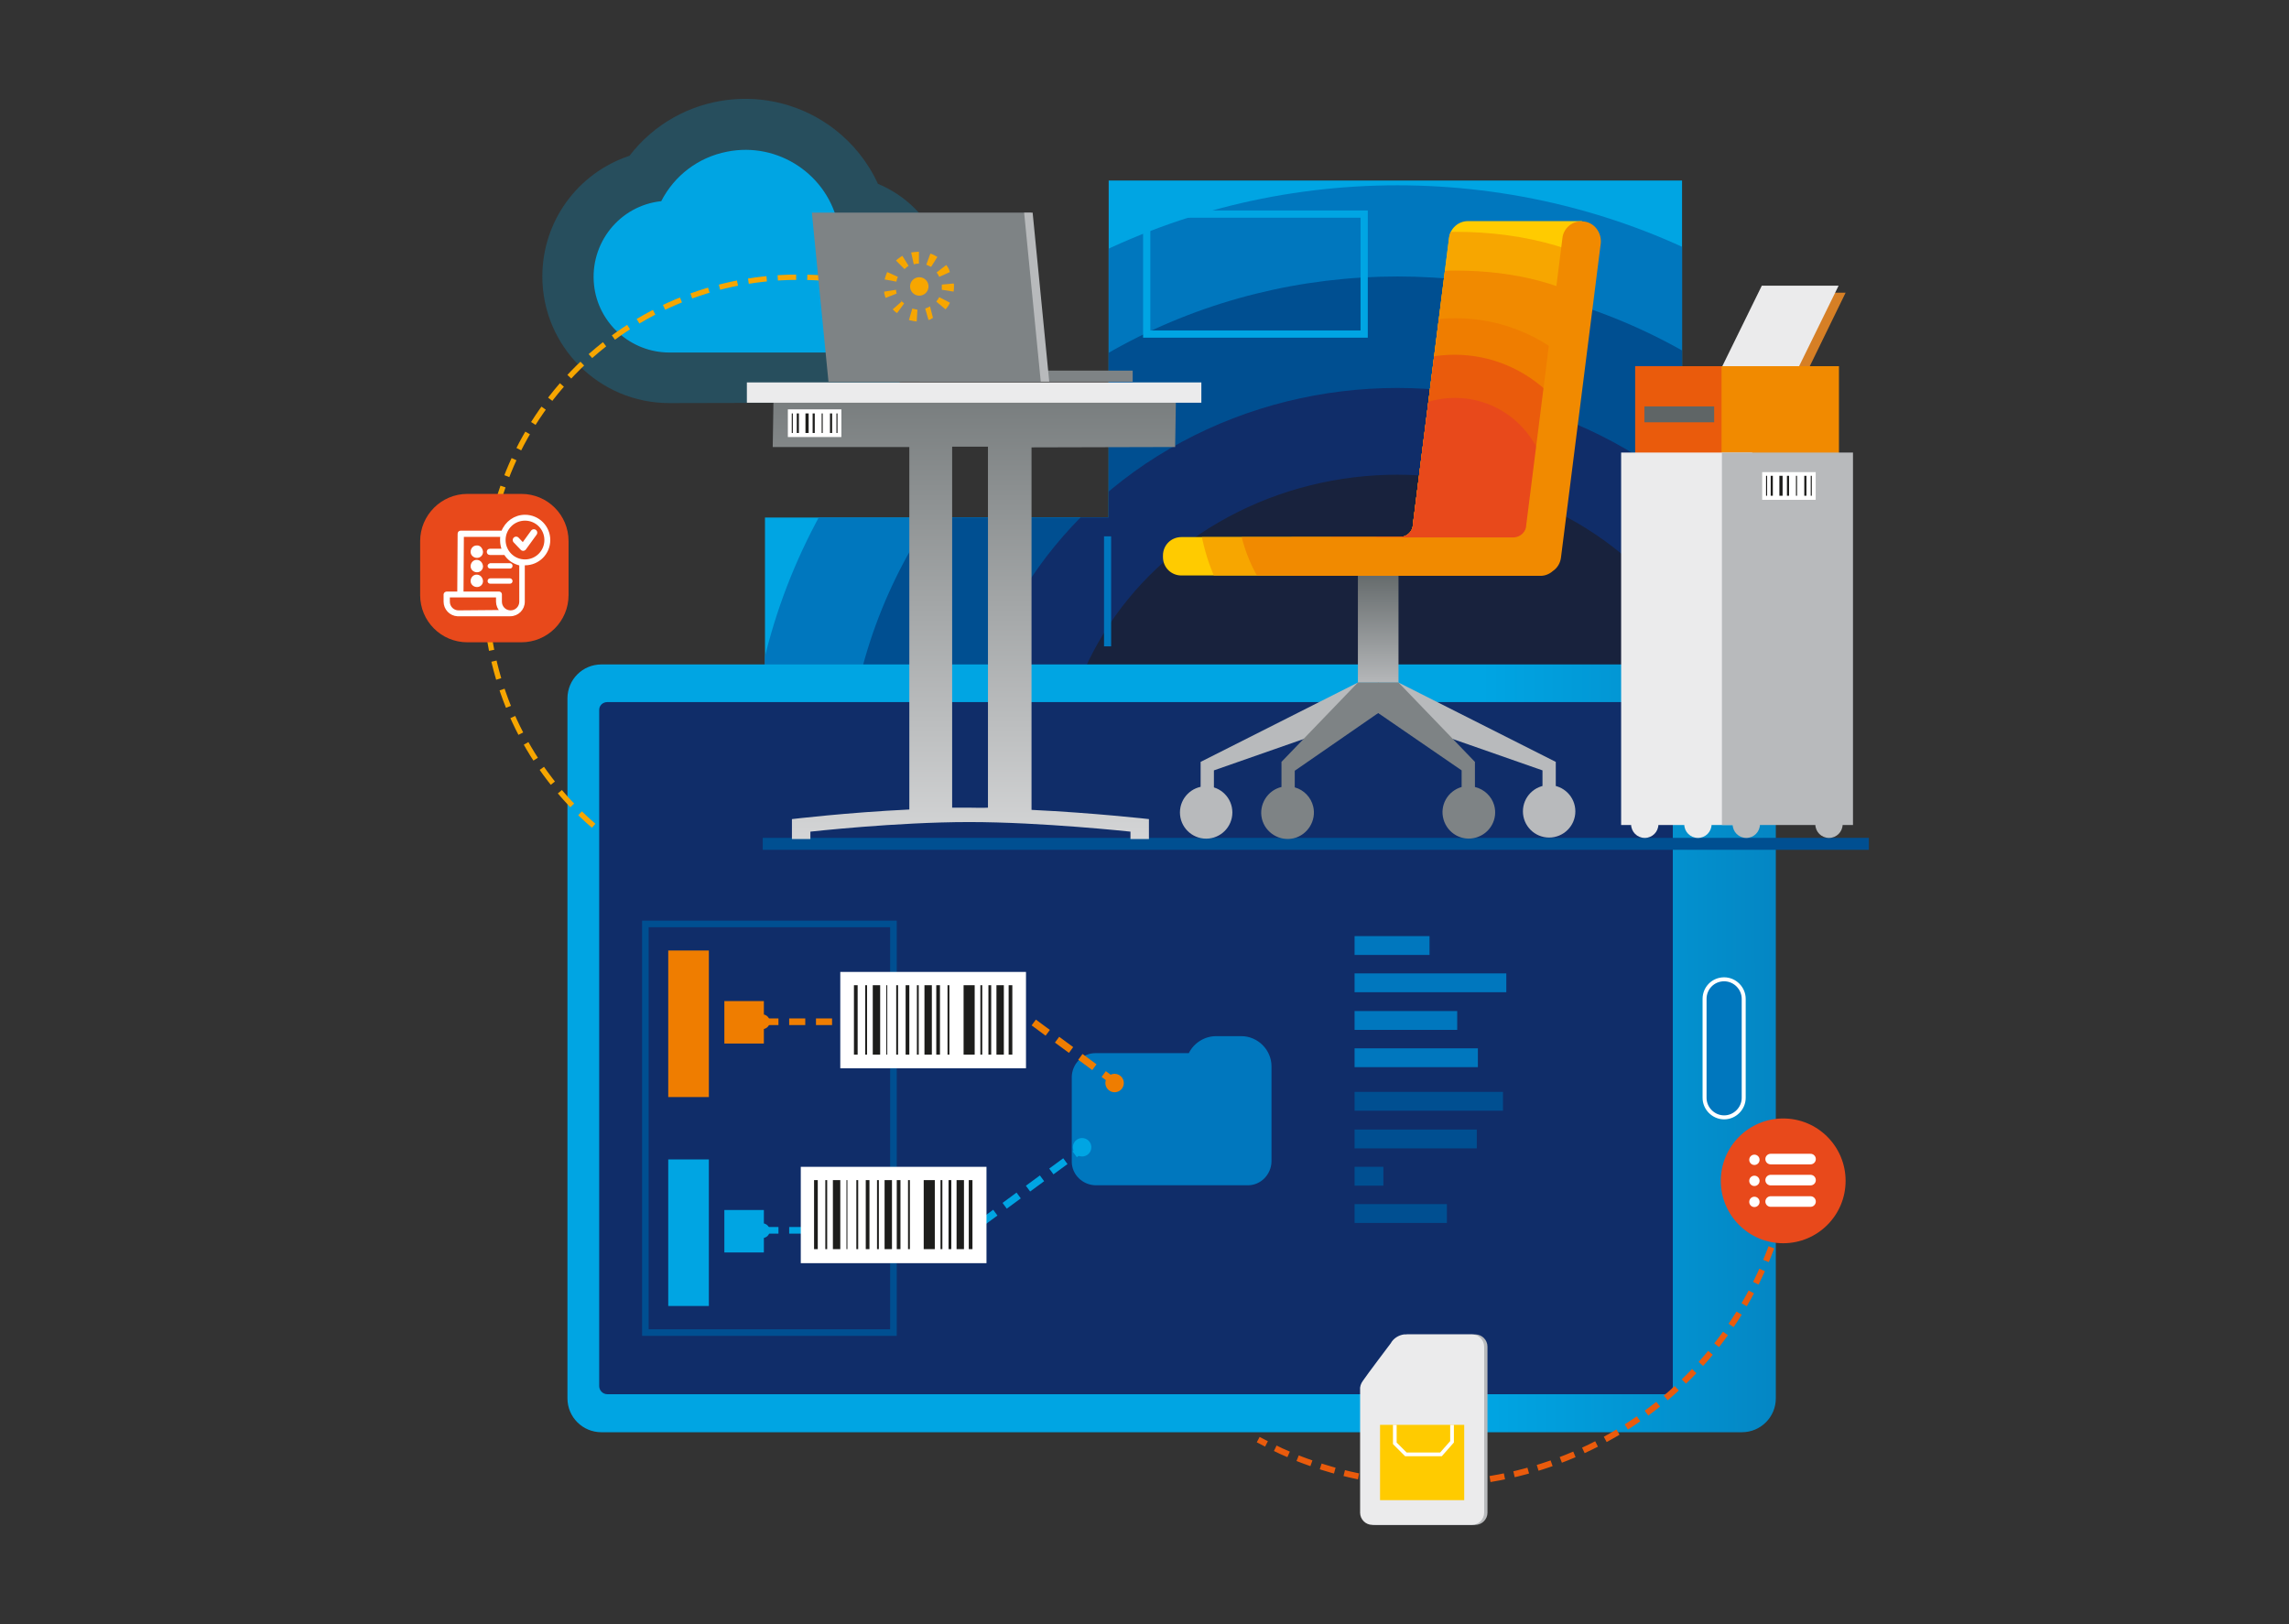
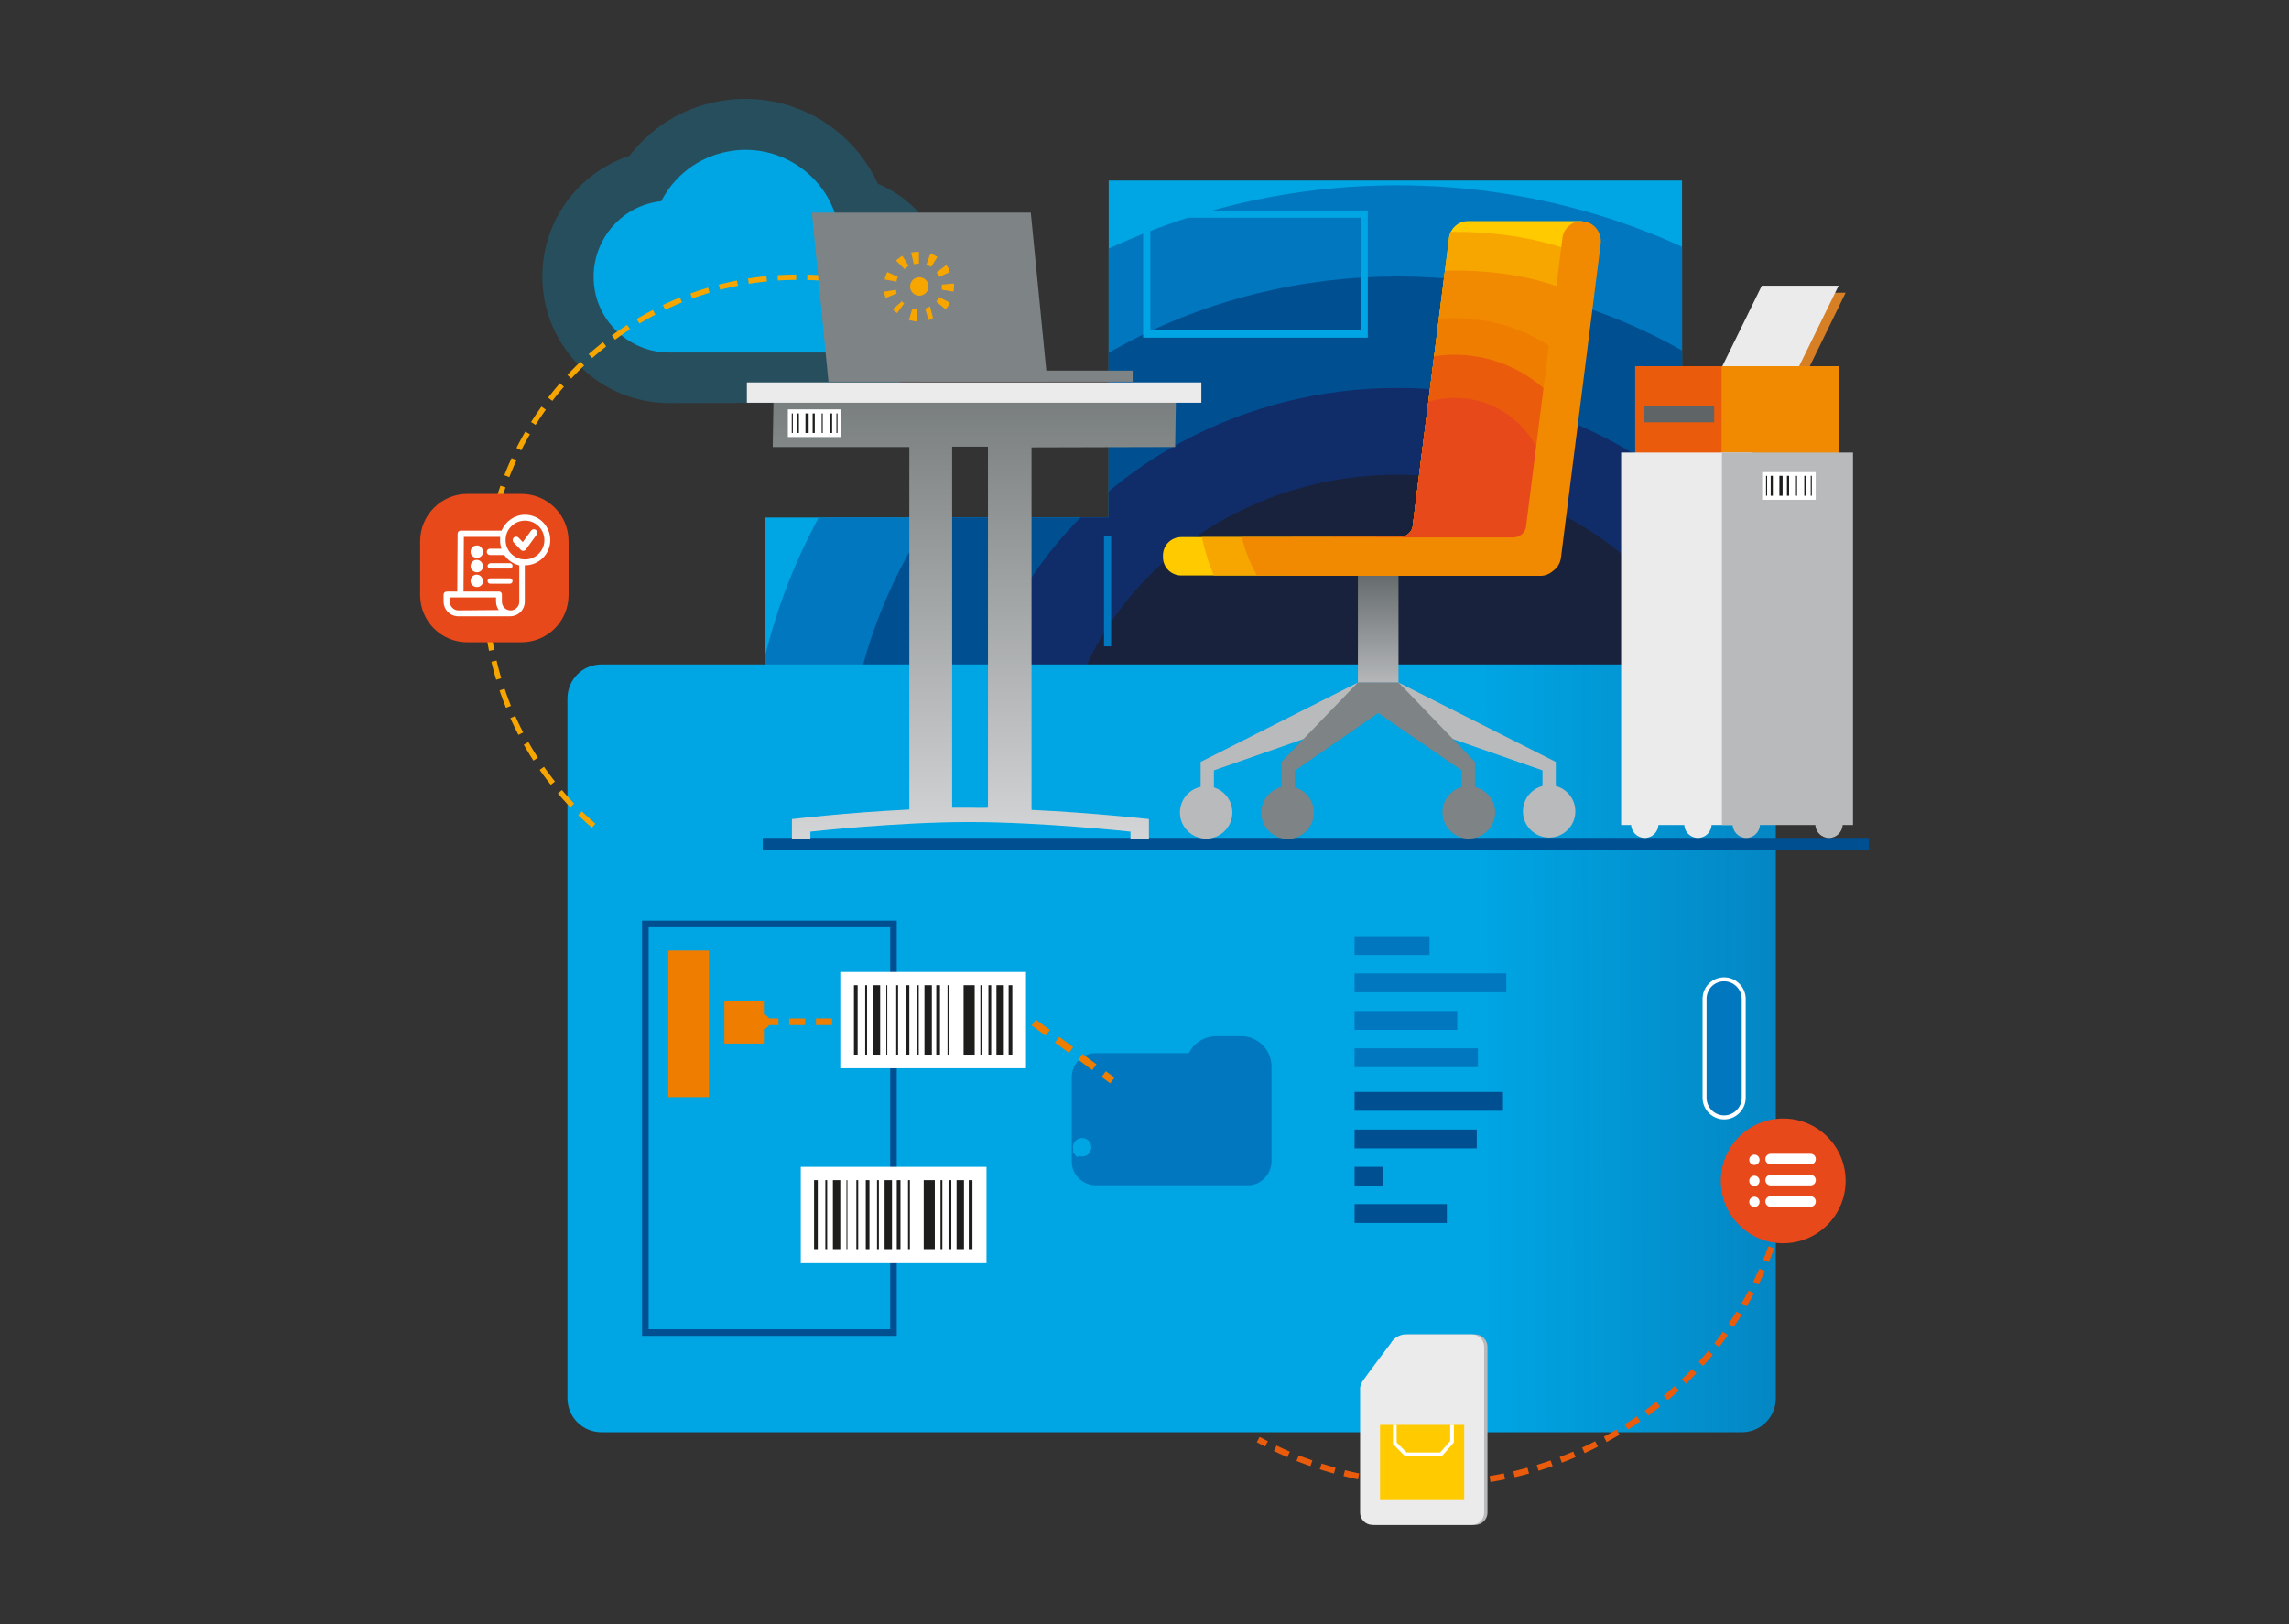
<svg xmlns="http://www.w3.org/2000/svg" xmlns:xlink="http://www.w3.org/1999/xlink" version="1.1" id="Ebene_1" x="0px" y="0px" viewBox="0 0 620 440" style="enable-background:new 0 0 620 440;" xml:space="preserve">
  <rect x="0" y="0" width="620" height="440" fill="#333333" stroke="none" />
  <style type="text/css">
	.st0{opacity:0.24;fill:#00A5E3;enable-background:new    ;}
	.st1{fill:#00A5E3;}
	.st2{clip-path:url(#SVGID_2_);}
	.st3{fill:#0077BE;}
	.st4{fill:#004F91;}
	.st5{fill:#102D69;}
	.st6{fill:#18223D;}
	.st7{fill:url(#SVGID_3_);}
	.st8{fill:#0077BE;stroke:#FFFFFF;stroke-width:1.079;}
	.st9{fill:none;stroke:#004F91;stroke-width:3.236;}
	.st10{fill:none;stroke:#004F91;stroke-width:1.781;stroke-miterlimit:10;}
	.st11{fill:#EF7D00;}
	.st12{fill:none;stroke:#EF7D00;stroke-width:1.798;stroke-miterlimit:10;stroke-dasharray:4.355,2.903;}
	.st13{fill:none;stroke:#00A5E3;stroke-width:1.798;stroke-miterlimit:10;stroke-dasharray:4.355,2.903;}
	.st14{fill:none;stroke:#EA5B0C;stroke-width:1.643;stroke-miterlimit:10;stroke-dasharray:3.979,2.653;}
	.st15{fill:#B8BABC;}
	.st16{fill:#EBEBEC;}
	.st17{fill:#FFCB00;}
	.st18{fill:none;stroke:#FFFFFF;stroke-miterlimit:10;}
	.st19{fill:#E8491B;}
	.st20{fill:none;stroke:#FFFFFF;stroke-width:2.865;stroke-linecap:round;stroke-miterlimit:10;}
	.st21{fill:#FFFFFF;}
	.st22{fill:url(#SVGID_4_);}
	.st23{fill:#7E8385;}
	.st24{clip-path:url(#SVGID_6_);}
	.st25{fill:#F7A600;}
	.st26{fill:#F18A00;}
	.st27{fill:#EA5B0C;}
	.st28{fill:url(#SVGID_7_);}
	.st29{fill:none;stroke:#1D1D1B;stroke-width:0.289;}
	.st30{fill:none;stroke:#1D1D1B;stroke-width:0.577;}
	.st31{fill:none;stroke:#1D1D1B;stroke-width:0.866;}
	.st32{fill:#D67F25;}
	.st33{fill:#5F6566;}
	.st34{fill:none;stroke:#0077BE;stroke-width:1.922;stroke-miterlimit:10;}
	.st35{fill:none;stroke:#00A5E3;stroke-width:1.958;stroke-miterlimit:10;}
	.st36{fill:none;stroke:#EF7D00;stroke-width:1.944;stroke-miterlimit:10;stroke-dasharray:4.709,3.139;}
	.st37{fill:none;stroke:#00A5E3;stroke-width:1.944;stroke-miterlimit:10;stroke-dasharray:4.709,3.139;}
	.st38{fill:none;stroke:#1D1D1B;stroke-width:1.002;}
	.st39{fill:none;stroke:#1D1D1B;stroke-width:2.003;}
	.st40{fill:none;stroke:#1D1D1B;stroke-width:0.751;}
	.st41{fill:none;stroke:#1D1D1B;stroke-width:0.501;}
	.st42{fill:none;stroke:#1D1D1B;stroke-width:3.005;}
	.st43{fill:none;stroke:#1D1D1B;stroke-width:0.25;}
	.st44{fill:none;stroke:#F7A600;stroke-width:1.442;stroke-miterlimit:10;stroke-dasharray:5,3;}
	.st45{fill:#FFFFFF;stroke:#FFFFFF;stroke-width:0.693;}
	.st46{fill:#FFFFFF;stroke:#FFFFFF;stroke-width:0.462;}
	.st47{fill:none;stroke:#FFFFFF;stroke-width:1.847;stroke-linecap:round;stroke-linejoin:round;}
</style>
  <g id="Ebene_4">
    <path class="st0" d="M181.3,109.2c-19,0-34.4-15.4-34.4-34.3c0-14.9,9.5-28,23.6-32.7c13.3-17.3,38.1-20.5,55.4-7.3   c5.1,3.9,9.2,9,11.9,14.9c15.7,6.5,23.2,24.6,16.7,40.3c-4.8,11.5-16.1,19.1-28.6,19L181.3,109.2z" />
    <path class="st1" d="M227.1,61.3c-2.7-13.9-16.3-23-30.2-20.2c-7.7,1.5-14.2,6.4-17.8,13.4c-11.3,1.2-19.4,11.4-18.2,22.7   c1.1,10.4,10,18.3,20.4,18.3h44.6c9.4,0,17.1-7.7,17.1-17.1C243,69.3,236,61.9,227.1,61.3L227.1,61.3z" />
    <g>
      <g>
        <g>
          <defs>
            <polygon id="SVGID_1_" points="455.6,48.9 300.3,48.9 300.3,140.2 207.2,140.2 207.2,232.1 291.6,232.1 291.6,201.1        455.6,201.1      " />
          </defs>
          <clipPath id="SVGID_2_">
            <use xlink:href="#SVGID_1_" style="overflow:visible;" />
          </clipPath>
          <g class="st2">
            <ellipse class="st1" cx="378.5" cy="214.4" rx="205.3" ry="191.9" />
            <ellipse class="st3" cx="378.5" cy="214.4" rx="175.7" ry="164.2" />
            <ellipse class="st4" cx="378.5" cy="214.4" rx="149.3" ry="139.5" />
            <ellipse class="st5" cx="378.5" cy="214.4" rx="116.9" ry="109.3" />
            <ellipse class="st6" cx="378.5" cy="214.4" rx="91.8" ry="85.8" />
          </g>
        </g>
      </g>
    </g>
    <linearGradient id="SVGID_3_" gradientUnits="userSpaceOnUse" x1="138.373" y1="-480.658" x2="711.997" y2="-478.548" gradientTransform="matrix(1 0 0 -1 0 -196)">
      <stop offset="0.459" style="stop-color:#00A5E3" />
      <stop offset="1" style="stop-color:#102D69" />
    </linearGradient>
    <path class="st7" d="M162.9,180h308.9c5.1,0,9.2,4.1,9.2,9.2v189.6c0,5.1-4.1,9.2-9.2,9.2H162.9c-5.1,0-9.2-4.1-9.2-9.2V189.2   C153.7,184.1,157.8,180,162.9,180z" />
-     <path class="st5" d="M164.5,190.2h286.4c1.2,0,2.2,1,2.2,2.2v183.1c0,1.2-1,2.2-2.2,2.2H164.5c-1.2,0-2.2-1-2.2-2.2V192.3   C162.3,191.1,163.3,190.2,164.5,190.2z" />
    <path class="st8" d="M467,265.3L467,265.3c2.9,0,5.3,2.4,5.3,5.3v26.8c0,2.9-2.4,5.3-5.3,5.3l0,0c-2.9,0-5.3-2.4-5.3-5.3v-26.8   C461.7,267.7,464,265.3,467,265.3z" />
    <line class="st9" x1="206.6" y1="228.6" x2="506.2" y2="228.6" />
    <rect x="174.8" y="250.3" class="st10" width="67.2" height="110.7" />
    <rect x="181" y="257.5" class="st11" width="11" height="39.7" />
    <rect x="196.2" y="271.2" class="st11" width="10.7" height="11.5" />
    <rect x="181" y="314.1" class="st1" width="11" height="39.7" />
    <rect x="196.2" y="327.8" class="st1" width="10.7" height="11.5" />
    <line class="st12" x1="206.5" y1="276.8" x2="227.3" y2="276.8" />
    <path class="st11" d="M206.5,278.8c-1.1,0-2-0.9-2-2s0.9-2,2-2s2,0.9,2,2S207.6,278.8,206.5,278.8L206.5,278.8z" />
    <line class="st13" x1="206.5" y1="333.3" x2="227.3" y2="333.3" />
    <path class="st1" d="M206.5,335.4c-1.1,0-2-0.9-2-2s0.9-2,2-2s2,0.9,2,2S207.6,335.4,206.5,335.4L206.5,335.4z" />
    <path class="st14" d="M479.8,337.9c-18.9,50.9-75.4,76.8-126.3,57.9c-4.4-1.6-8.6-3.6-12.7-5.8" />
    <path class="st15" d="M377.6,363.9c0,0-6.5,8.6-7.5,10.1c-0.6,0.8-0.9,1.7-0.8,2.6v33.2c0,1.8,1.5,3.3,3.3,3.3h27   c1.8,0,3.3-1.5,3.3-3.3v-45c0-1.8-1.5-3.3-3.3-3.3h-18.4C379.7,361.7,378.3,362.6,377.6,363.9z" />
    <path class="st16" d="M376.7,363.9c0,0-6.5,8.6-7.5,10.1c-0.6,0.8-0.9,1.7-0.8,2.6v33.2c0,1.8,1.5,3.3,3.3,3.3h27   c1.8,0,3.3-1.5,3.3-3.3v-45c0-1.8-1.5-3.3-3.3-3.3h-18.4C378.8,361.7,377.4,362.6,376.7,363.9z" />
    <rect x="373.8" y="386" class="st17" width="22.8" height="20.4" />
    <polyline class="st18" points="377.8,386 377.8,391 380.8,394 390.3,394 393.3,390.6 393.3,386  " />
    <rect x="366.9" y="253.6" class="st3" width="20.3" height="5.1" />
    <rect x="366.9" y="263.7" class="st3" width="41.1" height="5.1" />
    <rect x="366.9" y="273.9" class="st3" width="27.8" height="5.1" />
    <rect x="366.9" y="284" class="st3" width="33.4" height="5.1" />
    <rect x="366.9" y="295.8" class="st4" width="40.2" height="5.1" />
    <rect x="366.9" y="306" class="st4" width="33.1" height="5.1" />
    <rect x="366.9" y="316.1" class="st4" width="7.8" height="5.1" />
    <rect x="366.9" y="326.2" class="st4" width="25" height="5.1" />
    <path class="st3" d="M336.2,280.7h-6.8c-3.1,0-6,1.8-7.4,4.6h-25.3c-3.5,0-6.3,2.9-6.4,6.4v23c0,3.5,2.9,6.3,6.4,6.4H338   c3.5,0,6.3-2.9,6.4-6.4v-25.8C344.4,284.4,340.7,280.7,336.2,280.7z" />
    <circle class="st19" cx="483" cy="319.9" r="16.9" />
    <line class="st20" x1="490.4" y1="314" x2="479.6" y2="314" />
    <circle class="st21" cx="475.2" cy="314.2" r="1.4" />
    <line class="st20" x1="490.4" y1="319.7" x2="479.6" y2="319.7" />
    <circle class="st21" cx="475.2" cy="319.9" r="1.4" />
    <line class="st20" x1="490.4" y1="325.5" x2="479.6" y2="325.5" />
    <circle class="st21" cx="475.2" cy="325.6" r="1.4" />
    <circle class="st15" cx="326.7" cy="220.1" r="7.1" />
    <circle class="st15" cx="419.6" cy="219.8" r="7.1" />
    <linearGradient id="SVGID_4_" gradientUnits="userSpaceOnUse" x1="-1608.729" y1="-1047.069" x2="-1577.369" y2="-1047.069" gradientTransform="matrix(6.123234e-17 -1 -1 -6.123234e-17 -673.769 -1423.829)">
      <stop offset="0" style="stop-color:#B5B7B9" />
      <stop offset="1" style="stop-color:#5F6566" />
    </linearGradient>
    <rect x="367.8" y="153.5" class="st22" width="11" height="31.4" />
    <path class="st15" d="M367.8,184.9l-42.6,21.5v7.3h3.6v-5l44.6-15.6v-8.2C373.4,184.9,368.7,184.9,367.8,184.9z" />
    <path class="st15" d="M378.8,184.9l42.6,21.5v7.3h-3.6v-5l-44.6-15.6v-8.2C373.2,184.9,377.8,184.9,378.8,184.9z" />
    <path class="st23" d="M373.4,193.1v-8.2c0,0-4.7,0-5.6,0l-20.7,21.5v6.8c-3.8,0.9-6.2,4.8-5.3,8.6c0.9,3.8,4.8,6.2,8.6,5.3   c3.8-0.9,6.2-4.8,5.3-8.6c-0.6-2.5-2.5-4.5-5-5.2v-4.5L373.4,193.1z" />
    <path class="st23" d="M399.5,213.2v-6.8l-20.7-21.5c-0.9,0-5.6,0-5.6,0v8.2l22.7,15.6v4.5c-3.8,1.1-6,5-4.9,8.8s5,6,8.8,4.9   s6-5,4.9-8.8C404,215.7,402,213.8,399.5,213.2L399.5,213.2z" />
    <g>
      <g>
        <g>
          <defs>
            <path id="SVGID_5_" d="M428.5,59.9h-30.9l0,0c-2.6,0-4.8,2-5.1,4.5l-9.8,77.7l0,0c0,1.8-1.5,3.3-3.4,3.4h-0.7       c-0.1,0-0.2,0-0.2,0l0,0H320c-2.8,0-5,2.2-5,5v0.4c0,2.8,2.2,5,5,5h66.6c1.2,0,2.4-0.5,3.3-1.3c1.2-0.8,2-2.1,2.2-3.6l0.3-2.1       l24.8,1.5L428.5,59.9z" />
          </defs>
          <clipPath id="SVGID_6_">
            <use xlink:href="#SVGID_5_" style="overflow:visible;" />
          </clipPath>
          <g class="st24">
            <path class="st17" d="M475.9,121.4c0,45.2-36.6,81.8-81.8,81.8s-81.8-25.3-81.8-70.4c0-45.2,36.6-81.8,81.8-81.8       C439.3,51,475.9,76.2,475.9,121.4z" />
            <path class="st25" d="M464.1,121.4c0,38.6-31.3,69.9-69.9,69.9s-69.9-20-69.9-58.6s31.3-69.9,69.9-69.9       C432.8,62.8,464.1,82.7,464.1,121.4z" />
            <path class="st26" d="M453.6,121.4c0,63.1-26.6,59.4-59.4,59.4s-59.4-15.3-59.4-48.1s26.6-59.4,59.4-59.4l0,0       C427,73.3,453.6,88.5,453.6,121.4z" />
            <path class="st11" d="M440.7,132.7c0,25.7-20.8,35.2-46.5,35.2s-46.5-9.5-46.5-35.2s20.8-46.5,46.5-46.5S440.7,107,440.7,132.7       z" />
            <path class="st27" d="M430.7,132.7c0,20.2-16.4,25.2-36.6,25.2s-36.6-5-36.6-25.2s16.4-36.6,36.5-36.6S430.7,112.5,430.7,132.7       L430.7,132.7z" />
            <circle class="st19" cx="394.1" cy="132.7" r="24.9" />
          </g>
        </g>
      </g>
    </g>
    <path class="st26" d="M429,60c-2.9-0.4-5.5,1.7-5.8,4.5l-9.8,77.7l0,0c0,1.8-1.5,3.3-3.4,3.4h-0.7c-0.1,0-0.2,0-0.2,0l0,0h-58.4   c-2.8,0-5,2.2-5,5v0.4c0,2.8,2.2,5,5,5h66.6c1.2,0,2.4-0.5,3.3-1.3c1.2-0.8,2-2.1,2.2-3.6l10.8-85.3C433.8,62.9,431.8,60.3,429,60z   " />
    <linearGradient id="SVGID_7_" gradientUnits="userSpaceOnUse" x1="263.9" y1="-453.576" x2="263.9" y2="-270.708" gradientTransform="matrix(1 0 0 -1 0 -196)">
      <stop offset="0" style="stop-color:#EBEBEC" />
      <stop offset="1" style="stop-color:#5F6566" />
    </linearGradient>
    <path class="st28" d="M318.3,121.1l0.2-12.2h-109l-0.2,12.2h37v98.2c-16.8,0.8-31.8,2.6-31.8,2.6v5.4h5v-2c0,0,23.3-2.6,43-2.6   s43.7,2.6,43.7,2.6v2h5v-5.4c0,0-15-1.7-31.8-2.5v-98.2L318.3,121.1z M262.4,218.8c-1.5,0-3,0-4.5,0V121h9.7v97.8   C265.9,218.9,264.2,218.8,262.4,218.8L262.4,218.8z" />
    <rect x="213.4" y="110.9" class="st21" width="14.5" height="7.5" />
    <line class="st29" x1="214.6" y1="112" x2="214.6" y2="117.3" />
    <line class="st30" x1="216.1" y1="112" x2="216.1" y2="117.3" />
    <line class="st31" x1="218.6" y1="112" x2="218.6" y2="117.3" />
    <line class="st30" x1="220.4" y1="112" x2="220.4" y2="117.3" />
    <line class="st29" x1="222.7" y1="112" x2="222.7" y2="117.3" />
    <line class="st30" x1="225.1" y1="112" x2="225.1" y2="117.3" />
    <line class="st29" x1="226.7" y1="112" x2="226.7" y2="117.3" />
    <rect x="249.1" y="100.4" class="st23" width="57.7" height="3" />
    <polygon class="st32" points="499.9,79.3 479.2,79.3 463.7,110.9 484.5,110.9  " />
    <polygon class="st16" points="498,77.4 477.2,77.4 461.7,109 482.5,109  " />
    <rect x="442.9" y="99.2" class="st27" width="42" height="24.1" />
    <rect x="445.4" y="110.1" class="st33" width="18.9" height="4.3" />
    <rect x="466.3" y="99.2" class="st26" width="31.8" height="24.1" />
    <rect x="439.1" y="122.6" class="st16" width="35.5" height="100.9" />
    <rect x="466.4" y="122.6" class="st15" width="35.5" height="100.9" />
    <circle class="st16" cx="459.9" cy="223.3" r="3.7" />
    <circle class="st16" cx="445.5" cy="223.3" r="3.7" />
    <circle class="st15" cx="495.4" cy="223.3" r="3.7" />
    <circle class="st15" cx="473" cy="223.3" r="3.7" />
    <rect x="477.3" y="127.9" class="st21" width="14.5" height="7.5" />
    <line class="st29" x1="478.5" y1="128.9" x2="478.5" y2="134.3" />
    <line class="st30" x1="479.9" y1="128.9" x2="479.9" y2="134.3" />
    <line class="st31" x1="482.4" y1="128.9" x2="482.4" y2="134.3" />
    <line class="st30" x1="484.3" y1="128.9" x2="484.3" y2="134.3" />
    <line class="st29" x1="486.6" y1="128.9" x2="486.6" y2="134.3" />
    <line class="st30" x1="489" y1="128.9" x2="489" y2="134.3" />
    <line class="st29" x1="490.6" y1="128.9" x2="490.6" y2="134.3" />
    <line class="st34" x1="300" y1="145.3" x2="300" y2="175.1" />
    <rect x="310.6" y="58" class="st35" width="58.9" height="32.5" />
    <line class="st36" x1="280" y1="277" x2="301.3" y2="292.7" />
-     <circle class="st11" cx="301.9" cy="293.4" r="2.5" />
    <line class="st37" x1="265.8" y1="331.3" x2="292.6" y2="311.6" />
    <circle class="st1" cx="293.1" cy="310.8" r="2.5" />
    <rect x="216.9" y="316.1" class="st21" width="50.3" height="26.1" />
    <line class="st38" x1="262.9" y1="319.7" x2="262.9" y2="338.4" />
    <line class="st39" x1="260.1" y1="319.7" x2="260.1" y2="338.4" />
    <line class="st40" x1="257.3" y1="319.7" x2="257.3" y2="338.4" />
    <line class="st41" x1="255" y1="319.7" x2="255" y2="338.4" />
    <line class="st42" x1="251.7" y1="319.7" x2="251.7" y2="338.4" />
    <line class="st41" x1="246.2" y1="319.7" x2="246.2" y2="338.4" />
    <line class="st38" x1="243.4" y1="319.7" x2="243.4" y2="338.4" />
    <line class="st39" x1="240.6" y1="319.7" x2="240.6" y2="338.4" />
    <line class="st41" x1="237.8" y1="319.7" x2="237.8" y2="338.4" />
    <line class="st38" x1="235" y1="319.7" x2="235" y2="338.4" />
    <line class="st41" x1="232.2" y1="319.7" x2="232.2" y2="338.4" />
    <line class="st43" x1="229.4" y1="319.7" x2="229.4" y2="338.4" />
    <line class="st39" x1="226.6" y1="319.7" x2="226.6" y2="338.4" />
    <line class="st41" x1="223.8" y1="319.7" x2="223.8" y2="338.4" />
    <line class="st38" x1="221" y1="319.7" x2="221" y2="338.4" />
    <rect x="227.6" y="263.3" class="st21" width="50.3" height="26.1" />
    <line class="st38" x1="273.7" y1="266.9" x2="273.7" y2="285.7" />
    <line class="st39" x1="270.9" y1="266.9" x2="270.9" y2="285.7" />
    <line class="st40" x1="268.1" y1="266.9" x2="268.1" y2="285.7" />
    <line class="st41" x1="265.8" y1="266.9" x2="265.8" y2="285.7" />
    <line class="st42" x1="262.5" y1="266.9" x2="262.5" y2="285.7" />
    <line class="st41" x1="256.9" y1="266.9" x2="256.9" y2="285.7" />
    <line class="st38" x1="254.1" y1="266.9" x2="254.1" y2="285.7" />
    <line class="st39" x1="251.4" y1="266.9" x2="251.4" y2="285.7" />
    <line class="st41" x1="248.6" y1="266.9" x2="248.6" y2="285.7" />
    <line class="st38" x1="245.8" y1="266.9" x2="245.8" y2="285.7" />
    <line class="st41" x1="243" y1="266.9" x2="243" y2="285.7" />
    <line class="st43" x1="240.2" y1="266.9" x2="240.2" y2="285.7" />
    <line class="st39" x1="237.4" y1="266.9" x2="237.4" y2="285.7" />
    <line class="st41" x1="234.6" y1="266.9" x2="234.6" y2="285.7" />
    <line class="st38" x1="231.8" y1="266.9" x2="231.8" y2="285.7" />
    <rect x="202.3" y="103.6" class="st16" width="123.1" height="5.5" />
    <path class="st44" d="M160.8,223.7c-35.3-30.5-39.2-84-8.7-119.3c16.1-18.6,39.4-29.3,64-29.3c2.9,0,5.8,0.1,8.6,0.4" />
    <path class="st19" d="M126.6,133.8h14.6c7.1,0,12.8,5.7,12.8,12.8v14.6c0,7.1-5.7,12.8-12.8,12.8h-14.6c-7.1,0-12.8-5.7-12.8-12.8   v-14.6C113.8,139.6,119.5,133.8,126.6,133.8z" />
    <path class="st45" d="M142.2,139.8c-2.7,0-5.1,1.7-6.1,4.3h-11.3c-0.3,0-0.5,0.2-0.5,0.5l-0.1,16H121c-0.2,0-0.5,0.2-0.5,0.4l0,0v2   c0,1.9,1.5,3.5,3.4,3.6l0,0H138l0,0c0.1,0,0.2,0,0.2,0l0,0c2,0,3.6-1.6,3.6-3.6v-10.2c0.1,0,0.2,0,0.4,0c3.6,0,6.5-2.9,6.5-6.5   S145.8,139.8,142.2,139.8L142.2,139.8z M124.2,165.7L124.2,165.7c-1.5,0-2.7-1.2-2.7-2.7v-1.5h13.2v1.5c0,0.9,0.4,1.9,1.1,2.5   c0,0,0.1,0.1,0.2,0.1L124.2,165.7z M141,163c0,1.5-1.2,2.7-2.7,2.7l0,0c-1.5,0-2.7-1.2-2.7-2.7v-2c0-0.2-0.2-0.4-0.4-0.4l0,0h-10   l0.1-15.5h10.6c-0.1,0.4-0.1,0.8-0.1,1.3c0,0.9,0.2,1.8,0.5,2.6h-3.6c-0.3,0-0.5,0.2-0.5,0.5s0.2,0.5,0.5,0.5h4.1   c0.9,1.5,2.4,2.5,4.2,2.9V163z M142.2,151.9c-3.1,0-5.6-2.5-5.6-5.6s2.5-5.6,5.6-5.6s5.6,2.5,5.6,5.6l0,0   C147.8,149.4,145.3,151.9,142.2,151.9L142.2,151.9L142.2,151.9z" />
    <path class="st46" d="M129.1,151.9c-0.8,0-1.4,0.7-1.4,1.5s0.7,1.4,1.5,1.4s1.4-0.6,1.4-1.4C130.5,152.5,129.9,151.9,129.1,151.9z" />
    <path class="st46" d="M132.3,153.3c0,0.3,0.2,0.5,0.5,0.5l0,0h5.3c0.3,0,0.5-0.2,0.5-0.5s-0.2-0.5-0.5-0.5h-5.3   C132.5,152.9,132.3,153.1,132.3,153.3L132.3,153.3z" />
    <path class="st46" d="M129.1,148c-0.8,0-1.4,0.7-1.4,1.5s0.7,1.4,1.5,1.4s1.4-0.6,1.4-1.4C130.5,148.6,129.9,147.9,129.1,148z" />
    <path class="st46" d="M129.1,155.9c-0.8,0-1.4,0.7-1.4,1.5s0.7,1.4,1.5,1.4s1.4-0.6,1.4-1.4C130.5,156.5,129.9,155.9,129.1,155.9z" />
    <path class="st46" d="M138.1,156.9h-5.3c-0.3,0-0.5,0.2-0.5,0.5s0.2,0.5,0.5,0.5l0,0h5.3c0.3,0,0.5-0.2,0.5-0.5   S138.3,156.9,138.1,156.9z" />
    <polyline class="st47" points="139.8,146.3 141.7,148.3 144.6,144.3  " />
    <polygon class="st23" points="283.7,103.4 224.4,103.4 219.9,57.6 279.2,57.6  " />
-     <polygon class="st15" points="284.2,103.4 281.9,103.4 277.4,57.6 279.7,57.6  " />
    <circle class="st25" cx="249" cy="77.6" r="2.5" />
    <path class="st25" d="M248.9,68.2h-0.1c-0.7,0-1.3,0.1-2,0.2l0.7,3.2c0.5-0.1,0.9-0.2,1.4-0.2L248.9,68.2L248.9,68.2z M243.8,69.7   c-0.1,0.1-0.3,0.2-0.4,0.3l0,0l0,0l0,0l0,0l0,0l0,0l0,0l0,0l0,0l0,0l0,0l0,0l0,0l0,0l0,0l0,0l0,0l0,0l0,0l0,0l0,0l0,0l0,0l0,0l0,0   l0,0l0,0l0,0l0,0l0,0l0,0l0,0l0,0l0,0l0,0l0,0l0,0l0,0l0,0l0,0l0,0l0,0l0,0l0,0l0,0l0,0l0,0l0,0l0,0l0,0l0,0l0,0l0,0l0,0l0,0l0,0   l0,0l0,0l0,0l0,0l0,0l0,0l0,0l0,0l0,0l0,0l0,0l0,0l0,0l0,0l0,0l0,0c-0.2,0.1-0.4,0.3-0.5,0.4l0,0l0,0l0,0l0,0l0,0l0,0l0,0l0,0l0,0   l0,0l0,0l0,0l0,0l0,0l0,0l0,0l0,0l0,0l0,0l0,0l0,0l0,0l0,0l0,0l0,0l0,0l0,0l0,0l0,0l0,0l0,0l0,0l0,0l0,0l0,0l0,0l0,0l0,0l0,0l0,0   l0,0l0,0l0,0l0,0l0,0l0,0l0,0l0,0l0,0l0,0l0,0l0,0l0,0l0,0l0,0l0,0l0,0l0,0l0,0l0,0l0,0l0,0l0,0l0,0l0,0l0,0l0,0l0,0l0,0l0,0l0,0   l0,0l0,0l0,0c-0.1,0.1-0.1,0.1-0.2,0.2l2.3,2.3c0.3-0.3,0.7-0.6,1.1-0.9l-1.7-2.7L243.8,69.7z M240.3,73.7c-0.3,0.7-0.5,1.3-0.7,2   l3.2,0.6c0.1-0.5,0.2-0.9,0.4-1.3L240.3,73.7L240.3,73.7z M242.7,78.5l-3.2,0.5c0,0.1,0,0.2,0,0.3l0,0l0,0v0.1l0,0l0,0l0,0l0,0l0,0   l0,0l0,0l0,0l0,0l0,0l0,0l0,0l0,0l0,0l0,0c0.1,0.3,0.1,0.5,0.2,0.8l0,0l0,0l0,0l0,0l0,0l0,0l0,0l0,0l0,0l0,0l0,0l0,0l0,0l0,0l0,0   l0,0l0,0l0,0l0,0l0,0l0,0l0,0l0,0l0,0l0,0l0,0l0,0l0,0l0,0l0,0l0,0l0,0l0,0l0,0l0,0l0,0l0,0c0.1,0.2,0.1,0.4,0.2,0.5l3-1.2   C242.8,79.4,242.7,78.9,242.7,78.5L242.7,78.5z M244.2,81.7l-2.4,2.1l0,0l0,0l0,0l0,0l0,0l0,0l0,0l0,0l0,0l0,0l0,0l0,0l0,0l0,0l0,0   l0,0l0,0l0,0l0,0l0,0l0,0l0,0l0,0l0,0l0,0l0,0l0,0l0,0l0,0l0,0l0,0l0,0l0,0l0,0l0,0l0,0l0,0l0,0l0,0l0,0l0,0   c0.2,0.2,0.4,0.4,0.6,0.6l0,0l0,0l0,0l0,0l0,0l0,0l0,0l0,0l0,0l0,0l0,0l0,0l0,0l0,0l0,0l0,0l0,0l0,0l0,0l0,0l0,0l0,0l0,0l0,0l0,0   l0,0l0,0l0,0l0,0l0,0l0,0l0,0l0,0l0,0l0,0l0,0l0,0l0,0l0,0l0,0l0,0l0,0l0,0l0,0l0,0l0,0l0,0l0,0l0,0l0,0l0,0l0,0l0,0l0,0l0,0l0,0   l0,0l0,0l0,0l0,0l0,0l0,0l0,0l0,0l0,0l0,0c0.2,0.2,0.4,0.3,0.6,0.4l1.9-2.6c-0.4-0.3-0.7-0.6-1-1L244.2,81.7z M247.1,83.6l-0.9,3.1   c0.7,0.2,1.4,0.3,2.1,0.4l0,0l0.2-3.2C248.1,83.8,247.6,83.7,247.1,83.6L247.1,83.6z M251.9,83c-0.2,0.1-0.5,0.3-0.8,0.4   c-0.2,0.1-0.4,0.1-0.5,0.2l0.9,3.1c0.1,0,0.2-0.1,0.3-0.1l0,0l0,0l0,0l0,0l0,0l0,0l0,0l0,0l0,0l0,0l0,0c0.1,0,0.3-0.1,0.4-0.2l0,0   l0,0l0,0l0,0l0,0l0,0l0,0l0,0l0,0l0,0l0,0l0,0l0,0l0,0l0,0l0,0l0,0l0,0l0,0l0,0l0,0l0,0l0,0l0,0l0,0l0,0l0,0l0,0l0,0l0,0l0,0l0,0   l0,0l0,0l0,0l0,0l0,0l0,0l0,0l0,0l0,0l0,0l0,0l0,0l0,0l0,0l0,0l0,0l0,0l0,0l0,0l0,0l0,0l0,0l0,0l0,0c0.2-0.1,0.4-0.2,0.5-0.3l0,0   l0,0l0,0l0,0l0,0l0,0l0,0l0,0l0,0l0,0l0,0l0,0l0,0l0,0l0,0l0,0l0,0l0,0l0,0l0,0l0,0l0,0l0,0l0,0l0,0l0,0l0,0l0,0l0,0l0,0l0,0l0,0   l0,0l0,0l0,0l0,0l0,0l0,0l0,0l0,0l0,0l0,0l0,0l0,0l0,0l0,0l0,0l0,0l0,0l0,0l0,0l0,0l0,0l0,0l0,0l0,0l0,0l0,0l0,0l0,0l0,0l0,0   L251.9,83L251.9,83z M254.4,80.5c-0.2,0.4-0.5,0.8-0.8,1.2l2.5,2.1c0.5-0.5,0.9-1.1,1.2-1.8L254.4,80.5L254.4,80.5z M258.3,76.8   l-3.2,0.3c0,0.5,0,0.9,0,1.4l3.2,0.5c0.1-0.6,0.1-1.2,0.1-1.7l0,0l0,0l0,0l0,0l0,0l0,0V77l0,0l0,0l0,0l0,0l0,0   C258.3,76.9,258.3,76.8,258.3,76.8L258.3,76.8z M256.3,71.8l-2.6,2c0.3,0.4,0.5,0.8,0.7,1.2l2.9-1.3c0-0.1-0.1-0.1-0.1-0.2l0,0l0,0   l0,0l0,0l0,0l0,0l0,0l0,0l0,0l0,0l0,0l0,0l0,0l0,0C257.1,72.9,256.7,72.3,256.3,71.8L256.3,71.8z M252,68.7l-1.1,3   c0.4,0.2,0.9,0.4,1.3,0.6l1.7-2.7C253.4,69.3,252.7,68.9,252,68.7z" />
  </g>
</svg>